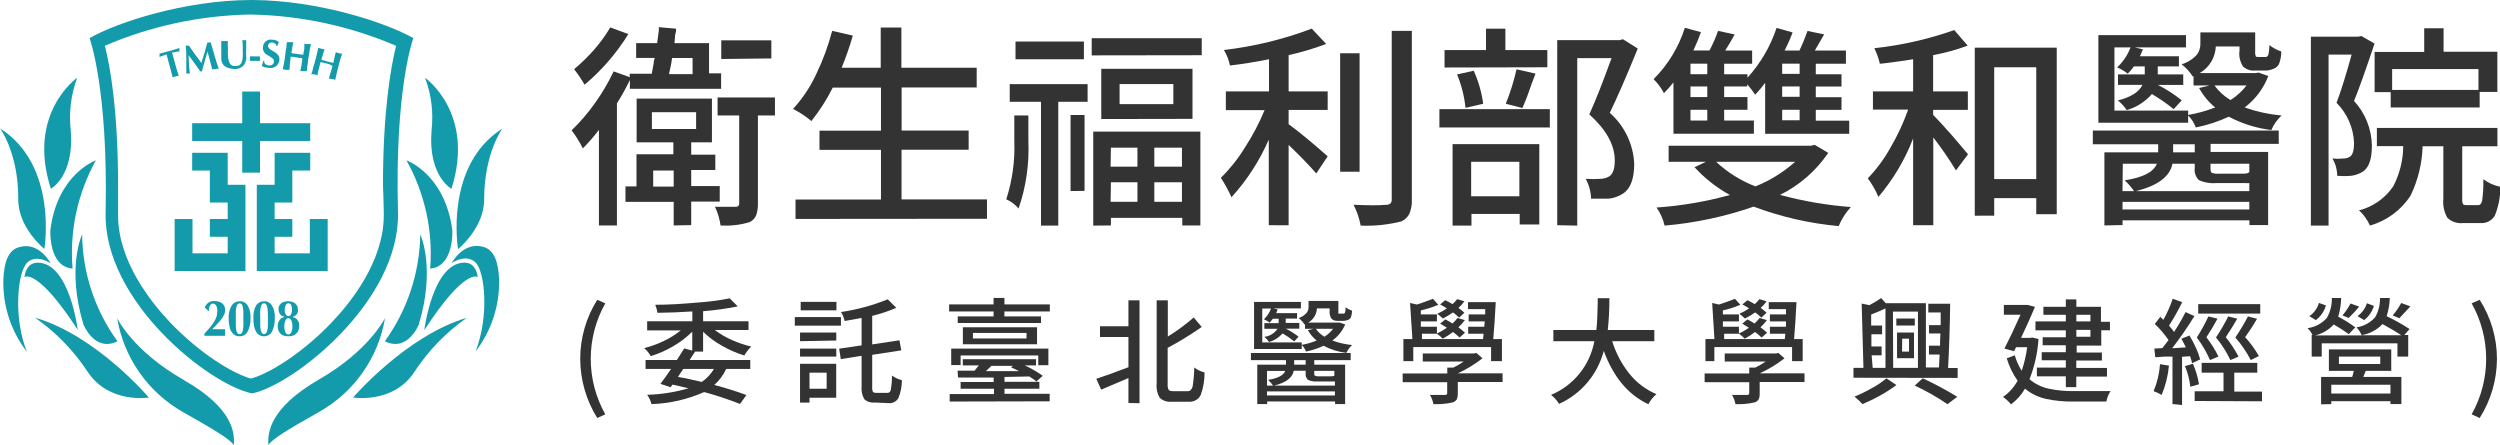
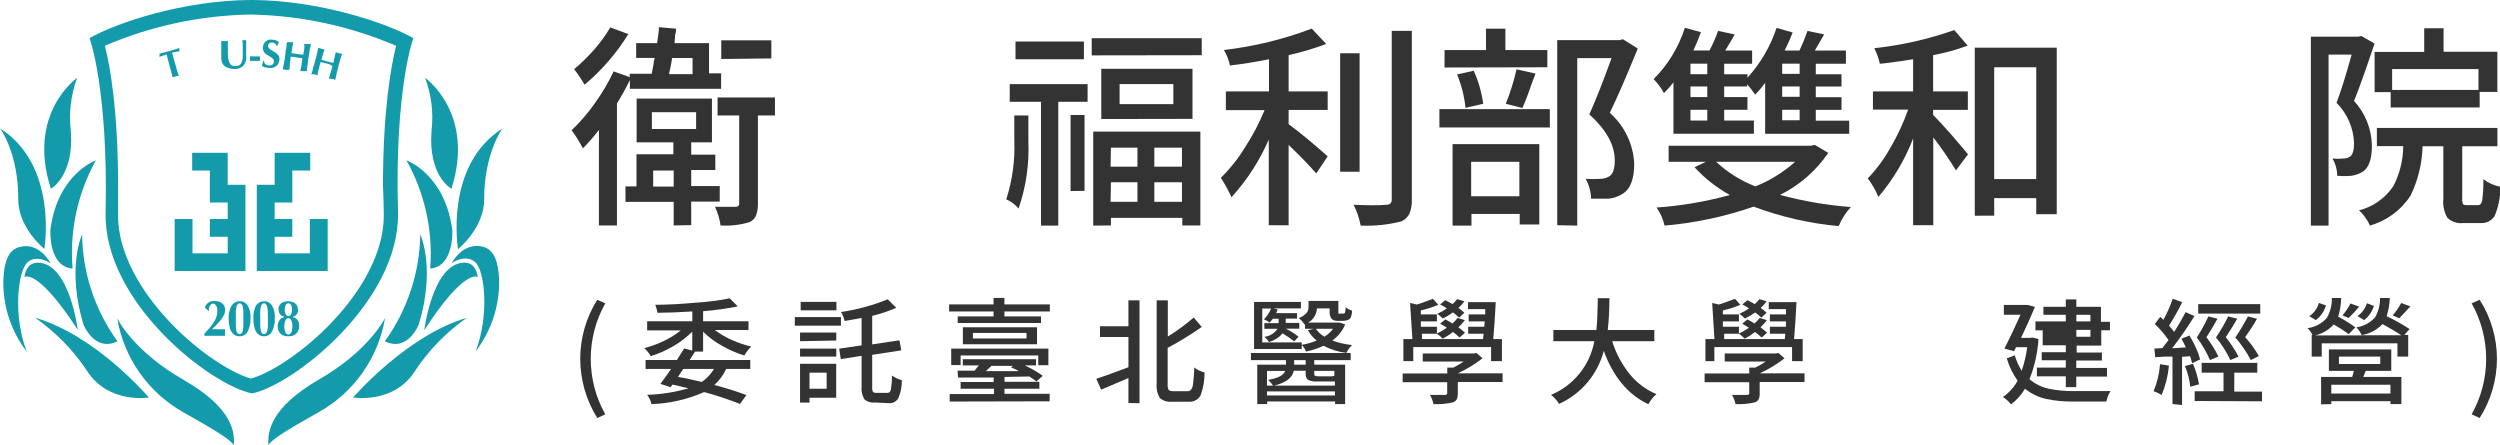
<svg xmlns="http://www.w3.org/2000/svg" width="449" height="80" viewBox="0 0 449 80" fill="none">
  <g clip-path="url(#clip0_18_244)">
    <path d="M12.717 23.5C12.341 20.279 12.732 17.014 13.858 13.973C13.858 13.973 4.749 20.31 9.137 33.908C9.137 33.908 13.352 31.613 12.717 23.5ZM33.027 68.249C23.89 63.066 21.046 57.163 21.046 57.163C21.642 60.681 23.017 64.022 25.07 66.942C27.123 69.861 29.802 72.285 32.912 74.037C39.075 77.501 41.472 79.031 41.991 79.97C42.179 77.747 41.89 73.33 33.027 68.263V68.249ZM7.968 44.705C7.968 44.705 10.494 29.736 0.014 23.053C0.014 23.053 3.32 27.484 3.277 35.741C3.233 40.952 7.968 44.705 7.968 44.705ZM9.051 41.385C9.051 41.385 8.675 47.881 13.035 48.242C12.477 41.489 13.934 34.723 17.221 28.798C17.221 28.798 10.278 31.237 9.036 41.385H9.051ZM14.983 58.274C14.983 58.274 16.976 63.326 21.104 61.291C17.042 55.708 14.822 48.997 14.752 42.092C14.752 42.092 11.909 48.04 14.983 58.274ZM6.322 57.076C10.017 59.658 13.191 62.915 15.676 66.675C19.516 72.594 26.734 71.395 26.734 71.395C26.734 71.395 17.365 60.309 6.366 57.076H6.322ZM4.879 47.159C6.611 45.557 9.108 47.303 9.108 47.303C9.108 47.303 7.001 43.247 3.334 44.416C1.386 45.008 0.722 47.303 0.606 50.19C0.469 54.878 1.959 59.468 4.821 63.182C2.324 56.831 3.176 48.761 4.908 47.159H4.879ZM13.973 59.299C13.973 59.299 12.53 47.318 6.842 47.173C5.052 47.173 4.547 48.617 4.388 49.757C4.417 49.757 6.669 47.996 14.002 59.299H13.973Z" fill="#139BAC" />
    <path d="M81.081 33.908C85.412 20.31 76.347 13.973 76.347 13.973C77.483 17.012 77.879 20.278 77.501 23.5C76.866 31.613 81.081 33.908 81.081 33.908ZM48.213 79.927C48.776 78.988 51.1 77.458 57.292 73.994C60.404 72.245 63.085 69.821 65.138 66.901C67.191 63.981 68.565 60.639 69.158 57.119C69.158 57.119 66.271 63.023 57.206 68.205C48.386 73.33 48.04 77.747 48.213 79.927ZM86.956 35.784C86.956 27.527 90.219 23.096 90.219 23.096C79.739 29.736 82.265 44.748 82.265 44.748C82.265 44.748 86.985 40.952 86.956 35.784ZM72.998 28.798C76.31 34.715 77.792 41.482 77.256 48.242C81.587 47.881 81.24 41.385 81.24 41.385C79.941 31.237 72.998 28.798 72.998 28.798ZM75.481 42.092C75.379 48.993 73.156 55.696 69.115 61.291C73.229 63.326 75.221 58.274 75.221 58.274C78.295 48.04 75.481 42.092 75.481 42.092ZM63.413 71.395C63.413 71.395 70.746 72.594 74.499 66.675C76.981 62.917 80.15 59.66 83.838 57.076C72.925 60.309 63.413 71.395 63.413 71.395ZM85.412 63.124C88.269 59.406 89.762 54.82 89.641 50.133C89.497 47.246 88.862 44.979 86.899 44.359C83.189 43.262 81.125 47.246 81.125 47.246C81.125 47.246 83.622 45.499 85.368 47.101C87.115 48.704 87.88 56.831 85.412 63.124ZM85.816 49.757C85.628 48.631 85.123 47.13 83.333 47.173C77.675 47.318 76.202 59.299 76.202 59.299C83.535 47.996 85.816 49.757 85.816 49.757Z" fill="#139BAC" />
    <path d="M74.239 6.842C69.273 4.042 57.235 0.072 45.369 0H44.95C33.027 0.072 20.988 4.042 16.081 6.842C16.081 6.842 19.444 15.835 18.968 38.166C18.563 54.146 37.632 69.129 45.282 70.659C52.717 69.129 71.829 54.146 71.482 38.166C70.861 15.835 74.239 6.842 74.239 6.842ZM68.927 38.224V38.657C68.927 46.899 63.052 54.276 59.501 57.985C54.276 63.442 48.357 67.108 45.066 67.989C41.804 67.108 35.856 63.442 30.631 57.985C27.095 54.276 21.205 46.899 21.205 38.657C21.205 38.513 21.205 38.383 21.205 38.224C21.205 36.506 21.205 34.832 21.205 33.258C21.205 19.762 19.762 11.837 18.838 8.213C27.056 4.687 35.879 2.785 44.821 2.613H45.225C54.142 2.804 62.939 4.711 71.136 8.228C70.241 11.851 68.783 19.776 68.783 33.273C68.869 34.832 68.884 36.506 68.927 38.224Z" fill="#139BAC" />
    <path d="M29.982 10.018C29.982 9.917 29.982 9.83 29.895 9.787L29.635 9.859L29.317 9.989C29.2 10.016 29.084 10.05 28.971 10.09L28.653 10.234C28.653 10.234 28.653 10.133 28.653 10.076C28.66 10.028 28.66 9.979 28.653 9.931C28.653 9.931 28.653 9.83 28.653 9.772V9.628C28.812 9.628 28.942 9.556 29.101 9.513L29.476 9.426L29.909 9.296L30.472 9.166L31.035 8.993L31.454 8.863L31.815 8.748C31.953 8.717 32.089 8.674 32.219 8.618C32.201 8.674 32.201 8.735 32.219 8.791C32.213 8.844 32.213 8.897 32.219 8.95C32.212 8.998 32.212 9.046 32.219 9.094C32.224 9.147 32.224 9.2 32.219 9.253H31.887L31.555 9.325L31.223 9.397H30.949C30.942 9.43 30.942 9.465 30.949 9.498V9.643L31.064 10.003L31.54 11.764C31.642 12.14 31.742 12.486 31.829 12.775L32.118 13.641C32.031 13.634 31.945 13.634 31.858 13.641L31.54 13.728L31.237 13.814L30.977 13.901C30.977 13.598 30.862 13.323 30.775 13.02C30.702 12.669 30.611 12.322 30.501 11.981L30.039 10.249C30.016 10.173 29.997 10.096 29.982 10.018Z" fill="#139BAC" />
-     <path d="M33.951 11.606C33.951 12.14 34.067 12.674 34.11 13.208C34.058 13.193 34.003 13.193 33.951 13.208H33.763H33.605H33.46C33.46 12.371 33.46 11.534 33.46 10.711C33.46 9.888 33.46 9.051 33.359 8.199H33.662C33.7 8.214 33.741 8.214 33.778 8.199C33.831 8.193 33.884 8.193 33.937 8.199L34.485 8.993C34.673 9.267 34.875 9.527 35.048 9.801L35.626 10.566L36.16 11.317C36.343 10.74 36.53 10.133 36.723 9.498C36.91 8.878 37.069 8.271 37.242 7.651C37.343 7.667 37.445 7.667 37.545 7.651L37.834 7.578C37.964 7.968 38.08 8.416 38.209 8.878C38.339 9.339 38.469 9.787 38.599 10.206L38.974 11.432C39.104 11.793 39.191 12.125 39.292 12.342H38.989L38.7 12.414H38.411C38.314 12.431 38.217 12.455 38.123 12.486C38.007 12.01 37.863 11.49 37.719 10.942C37.574 10.393 37.43 9.816 37.257 9.267C37.084 9.874 36.91 10.451 36.752 11.057C36.593 11.664 36.405 12.212 36.261 12.818H35.972C35.64 12.342 35.279 11.851 34.947 11.375C34.615 10.898 34.24 10.393 33.864 9.931C33.864 10.523 33.951 11.072 33.951 11.606Z" fill="#139BAC" />
    <path d="M41.169 12.255C40.912 12.199 40.667 12.096 40.447 11.952C40.234 11.814 40.064 11.619 39.956 11.389C39.813 11.123 39.739 10.825 39.739 10.523C39.739 10.35 39.739 10.177 39.739 10.018C39.739 9.859 39.739 9.729 39.739 9.599C39.739 9.469 39.739 9.354 39.739 9.238C39.753 9.114 39.753 8.988 39.739 8.863C39.739 8.473 39.739 8.156 39.739 7.896C39.739 7.636 39.739 7.492 39.739 7.376H40.635H40.938C40.894 7.808 40.894 8.243 40.938 8.675C40.916 9.084 40.916 9.494 40.938 9.902C40.943 10.259 40.996 10.614 41.096 10.956C41.15 11.174 41.254 11.377 41.4 11.548C41.516 11.687 41.672 11.788 41.847 11.837C42.058 11.859 42.271 11.859 42.482 11.837C42.722 11.842 42.955 11.755 43.132 11.591C43.303 11.432 43.424 11.227 43.478 10.999C43.557 10.717 43.596 10.426 43.594 10.133C43.614 9.821 43.614 9.508 43.594 9.195C43.594 8.849 43.594 8.517 43.594 8.199C43.594 7.882 43.594 7.535 43.493 7.218H44.041H44.214V7.636C44.214 7.824 44.214 8.011 44.214 8.271C44.214 8.531 44.214 8.748 44.214 9.022C44.194 9.32 44.194 9.619 44.214 9.917C44.263 10.235 44.249 10.559 44.172 10.871C44.095 11.183 43.958 11.477 43.767 11.736C43.568 11.946 43.329 12.113 43.063 12.227C42.798 12.341 42.511 12.4 42.222 12.4C41.866 12.399 41.512 12.351 41.169 12.255Z" fill="#139BAC" />
    <path d="M46.683 10.133V10.927H44.893V10.119L46.683 10.133Z" fill="#139BAC" />
    <path d="M48.891 7.636C48.715 7.616 48.536 7.657 48.386 7.752C48.316 7.801 48.26 7.866 48.219 7.941C48.179 8.016 48.157 8.099 48.155 8.185C48.14 8.264 48.145 8.346 48.167 8.424C48.19 8.501 48.23 8.573 48.285 8.632C48.398 8.761 48.53 8.873 48.675 8.964C48.836 9.077 49.005 9.178 49.18 9.267C49.361 9.363 49.531 9.479 49.685 9.614C49.826 9.744 49.952 9.889 50.06 10.047C50.165 10.272 50.21 10.521 50.19 10.768C50.167 10.992 50.098 11.208 49.988 11.404C49.886 11.595 49.743 11.763 49.57 11.894C49.387 12.028 49.182 12.126 48.963 12.183C48.701 12.228 48.432 12.228 48.169 12.183C47.94 12.171 47.712 12.132 47.491 12.068C47.328 12.015 47.176 11.932 47.044 11.822C47.044 11.649 47.13 11.505 47.173 11.36C47.227 11.214 47.271 11.065 47.303 10.913H47.448C47.441 11.019 47.441 11.125 47.448 11.23C47.496 11.327 47.559 11.415 47.635 11.49C47.721 11.556 47.813 11.614 47.91 11.664C48.025 11.726 48.154 11.756 48.285 11.75C48.603 11.75 48.805 11.75 48.949 11.577C49.024 11.516 49.085 11.439 49.128 11.351C49.17 11.264 49.193 11.169 49.194 11.072C49.208 10.907 49.161 10.743 49.065 10.61C48.964 10.482 48.836 10.378 48.689 10.307L48.184 9.975C48 9.895 47.83 9.788 47.679 9.657C47.535 9.521 47.418 9.359 47.332 9.181C47.23 8.97 47.19 8.735 47.217 8.502C47.226 8.276 47.285 8.054 47.39 7.853C47.484 7.671 47.617 7.513 47.78 7.391C47.934 7.279 48.104 7.191 48.285 7.131C48.5 7.095 48.719 7.095 48.935 7.131C49.359 7.13 49.77 7.284 50.089 7.564L49.945 7.867C49.909 8.001 49.861 8.132 49.801 8.257H49.685C49.638 8.081 49.535 7.926 49.392 7.814C49.249 7.702 49.073 7.639 48.891 7.636Z" fill="#139BAC" />
    <path d="M53.727 10.393C53.552 10.346 53.373 10.312 53.193 10.292L52.717 10.206H52.182V10.595C52.11 10.999 52.081 11.346 52.053 11.649C52.024 11.952 52.053 12.255 51.952 12.544H51.692H51.36C51.244 12.544 51.143 12.544 51.056 12.472H50.782C50.782 12.198 50.912 11.894 50.97 11.577C51.028 11.259 51.071 10.927 51.143 10.537L51.273 9.57C51.273 9.181 51.374 8.82 51.432 8.517C51.489 8.214 51.432 7.91 51.533 7.578C51.614 7.588 51.697 7.588 51.778 7.578H52.096H52.413H52.673C52.606 7.886 52.548 8.189 52.5 8.488C52.5 8.776 52.385 9.137 52.327 9.527L52.774 9.614L53.409 9.7L54.059 9.801H54.492C54.492 9.426 54.608 9.08 54.651 8.776C54.694 8.473 54.651 8.141 54.651 7.838L54.925 7.91H55.228H55.546C55.641 7.895 55.739 7.895 55.834 7.91C55.834 8.214 55.705 8.517 55.647 8.82C55.589 9.123 55.546 9.469 55.488 9.874L55.329 10.826C55.329 11.23 55.214 11.577 55.199 11.88C55.15 12.176 55.121 12.475 55.113 12.775C55.022 12.789 54.929 12.789 54.839 12.775H54.521H54.203C54.112 12.761 54.02 12.761 53.929 12.775C54.001 12.486 54.059 12.183 54.117 11.88C54.174 11.577 54.232 11.23 54.276 10.841V10.422L53.727 10.393Z" fill="#139BAC" />
    <path d="M59.169 11.548L58.635 11.389L58.13 11.274L57.581 11.144L57.466 11.548C57.379 11.938 57.278 12.284 57.206 12.573C57.134 12.862 57.047 13.179 57.047 13.526L56.787 13.439L56.47 13.352H56.152H55.907C55.983 13.064 56.074 12.78 56.181 12.501C56.181 12.183 56.354 11.851 56.455 11.461L56.715 10.509L56.96 9.484C57.047 9.181 57.09 8.892 57.148 8.589L57.394 8.661L57.711 8.748L58.043 8.834H58.288C58.187 9.152 58.115 9.426 58.014 9.729C57.913 10.032 57.841 10.364 57.725 10.74C57.871 10.792 58.021 10.831 58.173 10.855C58.38 10.931 58.593 10.994 58.808 11.043L59.414 11.187C59.56 11.238 59.71 11.276 59.862 11.303C59.949 10.927 60.035 10.581 60.093 10.249C60.151 9.917 60.237 9.671 60.309 9.368L60.54 9.455L60.872 9.556L61.175 9.628C61.267 9.635 61.358 9.635 61.45 9.628C61.334 9.917 61.262 10.206 61.161 10.537C61.06 10.87 60.973 11.144 60.872 11.548L60.641 12.486C60.542 12.828 60.46 13.175 60.396 13.526C60.309 13.829 60.237 14.117 60.179 14.421L59.934 14.204H59.602L59.313 14.132H59.053C59.14 13.843 59.241 13.554 59.313 13.266C59.386 12.977 59.501 12.616 59.602 12.241L59.718 11.837L59.169 11.548Z" fill="#139BAC" />
    <path d="M37.776 58.736C38.045 58.402 38.291 58.05 38.513 57.682C38.687 57.393 38.822 57.082 38.917 56.758C38.99 56.461 39.028 56.156 39.032 55.849C39.034 55.635 39.01 55.422 38.96 55.214C38.925 55.065 38.856 54.926 38.758 54.81C38.691 54.722 38.608 54.649 38.513 54.593C38.441 54.555 38.362 54.531 38.282 54.521C38.21 54.517 38.139 54.528 38.072 54.552C38.005 54.577 37.943 54.616 37.892 54.665C37.785 54.761 37.701 54.879 37.646 55.012C37.577 55.147 37.533 55.294 37.517 55.445C37.517 55.589 37.517 55.733 37.517 55.863H37.43L37.112 55.531L36.795 55.243C36.892 54.912 37.088 54.62 37.358 54.405C37.685 54.159 38.089 54.036 38.498 54.059C38.822 54.058 39.144 54.112 39.451 54.218C39.677 54.297 39.881 54.43 40.043 54.608C40.188 54.745 40.293 54.919 40.346 55.113C40.403 55.29 40.432 55.475 40.432 55.661C40.431 55.871 40.402 56.08 40.346 56.282C40.244 56.538 40.118 56.785 39.97 57.018C39.765 57.347 39.523 57.652 39.249 57.928C38.89 58.356 38.499 58.757 38.08 59.126H39.234C39.624 59.147 40.014 59.147 40.404 59.126C40.404 59.241 40.404 59.342 40.404 59.429V60.021C40.404 60.136 40.404 60.237 40.404 60.309C40.1 60.309 39.797 60.309 39.494 60.309H37.589C37.285 60.309 36.997 60.309 36.708 60.309V59.934C37.112 59.486 37.488 59.082 37.776 58.736Z" fill="#139BAC" />
    <path d="M41.587 54.911C41.741 54.666 41.954 54.464 42.206 54.323C42.458 54.182 42.742 54.106 43.031 54.102C43.318 54.086 43.605 54.148 43.859 54.283C44.114 54.418 44.327 54.62 44.474 54.867C44.868 55.539 45.049 56.314 44.994 57.09C45.036 57.933 44.862 58.773 44.489 59.53C44.355 59.796 44.148 60.019 43.892 60.172C43.637 60.325 43.343 60.403 43.045 60.396C42.739 60.403 42.437 60.333 42.165 60.194C41.909 60.029 41.697 59.807 41.544 59.544C41.362 59.239 41.244 58.9 41.197 58.548C41.106 58.112 41.062 57.666 41.068 57.22C41.017 56.417 41.197 55.615 41.587 54.911ZM43.709 55.863C43.685 55.577 43.642 55.292 43.579 55.012C43.548 54.859 43.472 54.718 43.363 54.608C43.271 54.526 43.153 54.48 43.031 54.478C42.911 54.485 42.798 54.537 42.713 54.622C42.601 54.733 42.522 54.873 42.482 55.026C42.416 55.291 42.372 55.562 42.352 55.834C42.352 56.195 42.352 56.614 42.352 57.119C42.352 57.624 42.352 58.072 42.352 58.433C42.36 58.737 42.389 59.041 42.439 59.342C42.475 59.526 42.554 59.7 42.67 59.847C42.711 59.903 42.766 59.946 42.83 59.974C42.893 60.002 42.962 60.013 43.031 60.006C43.147 60.008 43.26 59.967 43.348 59.891C43.46 59.779 43.54 59.64 43.579 59.486C43.641 59.206 43.684 58.921 43.709 58.635C43.709 58.274 43.709 57.812 43.709 57.191C43.709 56.571 43.724 56.224 43.709 55.863Z" fill="#139BAC" />
    <path d="M45.961 54.911C46.114 54.665 46.327 54.463 46.579 54.321C46.831 54.18 47.115 54.105 47.404 54.102C47.691 54.092 47.975 54.157 48.229 54.291C48.482 54.425 48.696 54.624 48.848 54.867C49.236 55.541 49.412 56.315 49.353 57.09C49.399 57.932 49.23 58.772 48.862 59.53C48.727 59.795 48.52 60.017 48.265 60.17C48.01 60.323 47.717 60.401 47.419 60.396C47.123 60.404 46.83 60.329 46.574 60.178C46.319 60.028 46.111 59.808 45.975 59.544C45.8 59.236 45.682 58.899 45.629 58.548C45.542 58.111 45.504 57.666 45.514 57.22C45.447 56.424 45.602 55.624 45.961 54.911ZM48.083 55.863C48.073 55.575 48.03 55.289 47.953 55.012C47.913 54.865 47.845 54.727 47.751 54.608C47.662 54.521 47.543 54.473 47.419 54.473C47.295 54.473 47.176 54.521 47.087 54.608C46.985 54.724 46.911 54.862 46.87 55.012C46.797 55.275 46.753 55.547 46.74 55.82C46.715 56.248 46.715 56.677 46.74 57.105C46.74 57.624 46.74 58.057 46.74 58.418C46.745 58.724 46.779 59.029 46.842 59.328C46.873 59.511 46.947 59.684 47.058 59.833C47.105 59.889 47.165 59.933 47.233 59.961C47.301 59.989 47.375 59.999 47.448 59.992C47.555 59.99 47.658 59.949 47.736 59.876C47.859 59.773 47.941 59.63 47.968 59.472C48.042 59.193 48.09 58.908 48.112 58.62C48.112 58.26 48.112 57.798 48.112 57.177C48.112 56.556 48.112 56.224 48.083 55.863Z" fill="#139BAC" />
    <path d="M50.623 56.744C50.515 56.655 50.414 56.559 50.32 56.455C50.228 56.34 50.159 56.208 50.118 56.066C49.987 55.712 49.987 55.322 50.118 54.968C50.212 54.787 50.334 54.621 50.479 54.478C50.648 54.369 50.827 54.277 51.013 54.203C51.254 54.139 51.501 54.105 51.749 54.102C52.004 54.099 52.258 54.138 52.5 54.218C52.707 54.284 52.899 54.392 53.063 54.535C53.197 54.663 53.304 54.815 53.381 54.983C53.463 55.154 53.503 55.342 53.496 55.531C53.528 55.703 53.528 55.879 53.496 56.051C53.453 56.2 53.379 56.337 53.279 56.455C53.209 56.567 53.109 56.657 52.991 56.715C52.878 56.796 52.75 56.855 52.615 56.888V56.961C52.754 56.98 52.887 57.029 53.005 57.105C53.152 57.176 53.28 57.28 53.381 57.408C53.487 57.548 53.579 57.697 53.655 57.855C53.707 58.058 53.736 58.267 53.741 58.476C53.75 58.772 53.701 59.066 53.597 59.342C53.507 59.57 53.363 59.773 53.178 59.934C53.009 60.103 52.801 60.227 52.572 60.295C52.313 60.365 52.046 60.399 51.778 60.396C51.524 60.402 51.271 60.368 51.028 60.295C50.798 60.243 50.589 60.128 50.421 59.963C50.249 59.806 50.111 59.614 50.017 59.4C49.921 59.151 49.872 58.887 49.873 58.62C49.877 58.397 49.906 58.174 49.959 57.956C50.031 57.785 50.118 57.621 50.219 57.466C50.325 57.336 50.446 57.22 50.58 57.119C50.715 57.043 50.861 56.99 51.013 56.961V56.831C50.88 56.821 50.748 56.792 50.623 56.744ZM52.298 57.509C52.252 57.408 52.179 57.321 52.087 57.257C51.996 57.194 51.889 57.156 51.778 57.148C51.672 57.152 51.568 57.187 51.481 57.248C51.394 57.31 51.327 57.395 51.288 57.495C51.138 57.846 51.06 58.223 51.058 58.605C51.055 58.986 51.128 59.364 51.273 59.718C51.313 59.823 51.385 59.913 51.477 59.978C51.57 60.042 51.68 60.077 51.793 60.078C51.895 60.066 51.993 60.029 52.078 59.972C52.163 59.914 52.234 59.837 52.283 59.746C52.453 59.392 52.528 58.998 52.5 58.606C52.541 58.228 52.471 57.847 52.298 57.509ZM52.298 54.795C52.258 54.701 52.192 54.621 52.107 54.565C52.023 54.508 51.923 54.478 51.822 54.478C51.711 54.47 51.601 54.498 51.507 54.558C51.414 54.618 51.342 54.706 51.302 54.81C51.178 55.091 51.123 55.398 51.143 55.705C51.124 55.984 51.195 56.262 51.345 56.498C51.394 56.576 51.459 56.64 51.537 56.688C51.614 56.736 51.702 56.765 51.793 56.773C51.89 56.771 51.986 56.741 52.067 56.688C52.149 56.634 52.214 56.559 52.255 56.47C52.394 56.203 52.459 55.904 52.442 55.604C52.453 55.327 52.403 55.051 52.298 54.795Z" fill="#139BAC" />
    <path d="M58.851 39.335V48.675H46.12V33.186H49.324V27.441H55.719V30.631H52.5V36.376H49.324V39.335H52.5V42.525H49.324V45.499H55.647V39.335H58.851Z" fill="#139BAC" />
    <path d="M44.084 33.186V48.675H31.367V39.335H34.572V45.499H40.894V42.525H37.69V39.335H40.894V36.376H37.69V30.631H34.514V27.441H40.894V33.186H44.084Z" fill="#139BAC" />
-     <path d="M55.719 22.129V25.319H46.697V31.006H43.507V25.319H34.514V22.129H43.507V16.441H46.697V22.129H55.719Z" fill="#139BAC" />
    <path d="M107.569 40.49V23.327C106.682 24.496 105.717 25.605 104.682 26.647C104.102 25.509 103.426 24.422 102.662 23.399C104.193 21.933 105.58 20.323 106.804 18.592C108.113 16.775 109.254 14.843 110.211 12.818L113.098 13.858V13.237H117.053L117.4 11.375C117.4 10.971 117.53 10.639 117.587 10.408H114.253V7.752H118.02C118.097 7.232 118.198 6.481 118.324 5.5C118.324 5.211 118.324 5.009 118.324 4.879L121.427 5.153C121.427 5.384 121.427 5.731 121.268 6.193L121.138 7.752H127.345V13.165H129.511V15.951H113.127V14.377C112.42 15.821 111.683 17.163 110.803 18.563V40.49H107.569ZM104.971 15.186C104.419 14.222 103.797 13.301 103.109 12.428C104.4 11.349 105.607 10.171 106.718 8.906C107.803 7.672 108.769 6.338 109.605 4.922L112.853 6.12C110.74 9.537 108.1 12.596 105.029 15.186H104.971ZM120.994 40.49V36.261H112.333V33.475H114.311V27.701H120.936V25.564H114.339V17.712H127.865V25.564H124.141V27.773H128.471V30.53H124.141V33.417H129.265V36.203H124.141V40.432L120.994 40.49ZM117.082 23.168H125.021V20.151H117.082V23.168ZM117.313 33.518H120.994V30.631H117.313V33.518ZM120.2 13.309H124.386V10.422H120.705C120.561 11.548 120.33 12.486 120.171 13.208L120.2 13.309ZM129.424 40.591C129.267 39.396 128.926 38.232 128.414 37.141C129.554 37.141 130.795 37.141 132.138 37.141C132.222 37.15 132.306 37.141 132.386 37.113C132.465 37.085 132.537 37.039 132.597 36.98C132.657 36.92 132.702 36.848 132.73 36.768C132.758 36.689 132.768 36.604 132.759 36.52V20.743H128.876V17.51H139.182V20.743H136.122V36.492C136.15 37.216 136.047 37.94 135.819 38.628C135.609 39.166 135.208 39.608 134.693 39.869C132.98 40.402 131.184 40.612 129.395 40.49L129.424 40.591ZM129.54 10.595V7.246H138.533V10.494L129.54 10.595Z" fill="#333333" />
-     <path d="M142.877 39.321V35.842H158.222V26.921H147.179V23.471H158.222V15.734H149.561C148.499 17.867 147.212 19.88 145.721 21.739C144.708 20.893 143.604 20.162 142.43 19.559C144.118 17.718 145.515 15.63 146.573 13.367C147.785 10.858 148.752 8.238 149.46 5.543L153.17 6.395C152.601 8.353 151.931 10.28 151.163 12.169H158.178V4.951H161.888V12.169H175.414V15.705H161.932V23.442H173.97V26.892H161.917V35.813H177.262V39.292L142.877 39.321Z" fill="#333333" />
    <path d="M182.934 37.459C182.337 36.742 181.581 36.173 180.726 35.799C181.826 32.384 182.315 28.802 182.169 25.218V20.743H184.696V25.319C184.877 29.44 184.28 33.559 182.934 37.459ZM186.962 40.519V18.289H181.347V15.113H195.334V18.289H190.065V40.519H186.962ZM182.386 10.639V7.463H194.67V10.639H182.386ZM192.274 34.312V20.657H194.786V34.283L192.274 34.312ZM196.07 9.946V6.857H215.832V9.917L196.07 9.946ZM196.345 40.519V23.63H215.586V40.49H212.339V39.133H199.52V40.49L196.345 40.519ZM197.788 21.378V12.356H214.172V21.349L197.788 21.378ZM199.463 29.938H204.284V26.517H199.52L199.463 29.938ZM199.463 36.246H204.284V32.739H199.52L199.463 36.246ZM201.079 18.708H210.736V15.099H201.079V18.708ZM207.315 29.938H212.281V26.517H207.315V29.938ZM207.315 36.246H212.281V32.739H207.315V36.246Z" fill="#333333" />
    <path d="M227.871 40.447V25.074C226.219 28.867 223.957 32.363 221.173 35.423C220.624 34.214 219.987 33.046 219.267 31.93C220.932 30.299 222.387 28.466 223.598 26.474C224.977 24.355 226.156 22.113 227.12 19.776H220.162V16.413H227.914V10.639C225.489 11.129 223.15 11.505 220.899 11.764C220.696 10.782 220.33 9.84 219.816 8.979C225.213 8.354 230.513 7.064 235.593 5.139L238.177 7.896C235.98 8.722 233.727 9.392 231.436 9.902V16.413H238.451V19.747H231.436V22.302C233.274 23.64 235.613 25.564 238.451 28.076L236.402 31.151C235.093 29.649 233.438 27.941 231.436 26.026V40.461L227.871 40.447ZM240.689 30.848V9.57H244.182V30.848H240.689ZM244.37 40.49C244.128 39.199 243.7 37.949 243.099 36.78C245.712 36.881 247.661 36.91 248.946 36.78C249.624 36.78 249.956 36.477 249.956 35.856V5.543H253.565V35.856C253.605 36.731 253.452 37.603 253.117 38.411C252.801 39.012 252.293 39.49 251.674 39.768C249.288 40.368 246.828 40.621 244.37 40.519V40.49Z" fill="#333333" />
    <path d="M258.516 22.894V19.603H278.35V22.894H258.516ZM259.44 12.125V8.993H266.888V5.153H270.367V8.993H277.902V12.082L259.44 12.125ZM260.883 40.519V25.882H276.459V40.317H272.937V38.426H264.276V40.519H260.883ZM263.207 19.372C262.995 17.307 262.485 15.285 261.692 13.367L264.68 12.703C265.53 14.588 266.104 16.586 266.383 18.636L263.207 19.372ZM264.218 35.25H272.879V29.058H264.218V35.25ZM273.326 19.372L270.439 18.636C271.247 16.626 271.893 14.555 272.374 12.443L275.78 13.222L275.087 15.041C274.351 17.221 273.759 18.679 273.399 19.444L273.326 19.372ZM279.678 40.447V7.203H290.894L291.471 7.044L294.142 8.719C292.034 13.915 290.345 17.741 289.118 20.267C290.425 21.418 291.486 22.82 292.24 24.39C292.994 25.959 293.425 27.665 293.506 29.404C293.506 32.089 292.842 33.879 291.529 34.745C290.747 35.255 289.858 35.576 288.931 35.683C288.469 35.683 287.617 35.683 286.404 35.683H285.755C285.725 34.434 285.393 33.211 284.788 32.118C285.667 32.178 286.55 32.178 287.429 32.118C287.965 32.113 288.491 31.974 288.959 31.714C289.667 31.309 290.013 30.342 290.013 28.827C290.013 26.046 288.488 23.284 285.437 20.541C286.52 18.188 287.862 14.767 289.436 10.437H283.272V40.519L279.678 40.447Z" fill="#333333" />
    <path d="M300.551 24.02V14.796C300.024 15.476 299.455 16.122 298.847 16.73C298.36 15.802 297.731 14.955 296.985 14.219C299.566 11.636 301.491 8.473 302.6 4.995L305.487 5.774C305.155 6.727 304.708 7.824 304.131 9.065H307.018C307.628 7.935 308.144 6.757 308.562 5.543L311.55 6.193C310.886 7.391 310.309 8.343 309.847 9.08H314.683V11.447H309.659V13.338H313.845V13.959C316.193 11.373 317.973 8.324 319.071 5.009L321.958 5.832C321.698 6.553 321.236 7.636 320.514 9.08H323.185C323.729 7.932 324.21 6.757 324.628 5.557L327.616 6.178L327.458 6.452C326.779 7.665 326.274 8.531 325.942 9.08H331.528V11.447H326.115V13.338H330.734V15.546H326.115V17.452H330.734V19.733H326.115V21.667H332.12V24.034H317.021V14.883C316.469 15.626 315.871 16.335 315.231 17.004C314.798 16.348 314.315 15.725 313.788 15.142V15.532H309.659V17.438H313.845V19.718H309.659V21.652H315V24.02H300.551ZM330.229 40.606C325.005 40.131 319.868 38.956 314.957 37.112C309.787 38.906 304.415 40.05 298.963 40.519C298.689 39.356 298.199 38.254 297.519 37.271C301.972 36.966 306.383 36.212 310.684 35.019C308.307 33.715 306.161 32.027 304.333 30.025L306.397 29.058H299.685V26.171H325.249L325.913 26.012L328.352 27.455C326.168 30.679 323.183 33.281 319.691 35.005C323.853 36.128 328.111 36.857 332.409 37.184C331.491 38.191 330.754 39.348 330.229 40.606ZM303.611 13.323H306.628V11.432H303.611V13.323ZM303.611 17.438H306.628V15.532H303.611V17.438ZM303.611 21.652H306.628V19.718H303.611V21.652ZM315.274 33.475C317.891 32.429 320.304 30.934 322.405 29.058H308.216C310.264 30.969 312.66 32.468 315.274 33.475ZM320.081 13.266H323.214V11.432H320.081V13.266ZM320.081 17.38H323.214V15.532H320.081V17.38ZM320.081 21.595H323.214V19.718H320.081V21.595Z" fill="#333333" />
    <path d="M343.596 40.447V24.872C342.121 28.695 340.013 32.242 337.36 35.366C336.862 34.181 336.222 33.062 335.454 32.031C337.046 30.379 338.415 28.525 339.525 26.517C340.802 24.349 341.865 22.062 342.701 19.689H336.378V16.413H343.596V10.639C342.422 10.841 340.69 11.086 338.399 11.375L337.62 11.447C337.402 10.481 337.068 9.546 336.624 8.661C341.521 8.129 346.34 7.035 350.987 5.399L353.397 8.199C351.379 8.939 349.303 9.509 347.19 9.902V16.413H353.426V19.733H347.19V20.628C347.912 21.349 349.038 22.576 350.568 24.308C352.011 25.968 352.935 27.095 353.455 27.715L351.29 30.602C350.045 28.554 348.686 26.578 347.219 24.684V40.447H343.596ZM354.667 38.743V8.56H369.391V38.469H365.71V35.582H358.161V38.729L354.667 38.743ZM358.161 32.161H365.71V12.082H358.161V32.161Z" fill="#333333" />
-     <path d="M377.951 40.49V27.354H387.608V25.911H375.872V23.442H409.261V25.839H397.02V27.282H407.355V40.418H403.992V39.566H381.213V40.418L377.951 40.49ZM376.868 22.042V6.308H392.603V8.517H383.422L384.865 8.863C384.793 9.065 384.663 9.383 384.476 9.787C384.412 9.885 384.363 9.992 384.331 10.104H391.332V11.923H387.536V13.367H392.112V15.258H387.579C389.088 16.031 390.515 16.954 391.838 18.015L390.394 19.603C389.157 18.605 387.85 17.698 386.482 16.889C385.283 18.271 383.709 19.274 381.95 19.776C381.522 19.113 380.985 18.527 380.362 18.044C382.715 17.452 384.187 16.514 384.779 15.243H380.391V13.367H385.197V11.923H383.249C382.923 12.397 382.551 12.838 382.137 13.237C381.566 12.762 380.923 12.382 380.232 12.111C381.299 11.113 382.124 9.883 382.642 8.517H379.755V19.863H392.992V22.042H376.868ZM381.199 34.326H383.278C382.79 33.623 382.229 32.975 381.603 32.392C384.837 31.872 386.742 30.949 387.377 29.404H381.257L381.199 34.326ZM381.199 37.617H403.977V36.261H381.213L381.199 37.617ZM383.595 34.326H403.977V32.883C403.742 32.903 403.505 32.903 403.27 32.883H398.088C397.012 32.98 395.929 32.801 394.941 32.363C394.648 32.085 394.426 31.74 394.293 31.359C394.16 30.977 394.12 30.569 394.176 30.169V29.404H390.178C389.725 31.704 387.536 33.345 383.61 34.326H383.595ZM390.293 27.354H394.176V25.911H390.293V27.354ZM407.918 23.356C405.253 23.027 402.67 22.215 400.297 20.96C398.401 21.834 396.41 22.483 394.364 22.894C394.054 22.05 393.561 21.286 392.92 20.656C394.603 20.375 396.253 19.92 397.843 19.3C396.663 18.333 395.682 17.147 394.956 15.806L396.847 15.344H393.96V13.713H393.801C393.267 12.886 392.599 12.154 391.823 11.548C392.884 11.227 393.837 10.623 394.58 9.801C394.994 9.232 395.208 8.542 395.187 7.838V5.817H405.031V9.195C404.996 9.508 405.035 9.825 405.147 10.119C405.147 10.206 405.349 10.234 405.609 10.234H406.504C406.686 10.25 406.87 10.25 407.052 10.234C407.229 10.127 407.358 9.957 407.413 9.758C407.527 9.212 407.585 8.656 407.586 8.098C408.228 8.601 408.95 8.991 409.723 9.253C409.72 10.038 409.574 10.816 409.289 11.548C409.052 11.961 408.664 12.266 408.207 12.4C407.718 12.602 407.191 12.695 406.662 12.674H404.93C404.558 12.7 404.185 12.651 403.833 12.529C403.481 12.408 403.157 12.216 402.88 11.967C402.302 11.123 402.064 10.091 402.216 9.08V8.343H397.958C397.92 9.319 397.635 10.269 397.13 11.104C396.625 11.94 395.917 12.634 395.071 13.121H405.103L405.652 13.035L407.384 13.655C406.529 15.899 405.058 17.855 403.14 19.3C405.279 20.057 407.505 20.542 409.766 20.743C408.979 21.476 408.354 22.366 407.933 23.356H407.918ZM398.434 31.194H402.851C403.443 31.194 403.79 31.107 403.891 30.949H403.977V29.404H397.005V30.299C397.005 30.689 397.077 30.934 397.251 31.035C397.634 31.175 398.043 31.229 398.449 31.194H398.434ZM400.6 17.971C401.707 17.27 402.684 16.381 403.487 15.344H397.713C398.483 16.41 399.466 17.305 400.6 17.971Z" fill="#333333" />
    <path d="M415.034 40.519V6.582H423.551L424.1 6.467L426.467 7.824C424.879 12.578 423.652 16.013 422.786 18.13C424.81 20.329 425.951 23.197 425.991 26.185C425.991 28.538 425.471 30.082 424.403 30.804C423.768 31.206 423.054 31.467 422.31 31.569C421.46 31.645 420.605 31.645 419.755 31.569C419.758 30.477 419.463 29.404 418.903 28.466C419.56 28.536 420.223 28.536 420.881 28.466C421.306 28.478 421.725 28.357 422.079 28.119C422.555 27.787 422.786 26.965 422.786 25.68C422.686 22.963 421.562 20.385 419.639 18.462C420.419 16.427 421.328 13.526 422.353 9.801H418.21V40.519H415.034ZM425.644 40.519C425.428 40.004 425.147 39.519 424.807 39.075C424.493 38.593 424.109 38.16 423.667 37.791C426.181 37.149 428.374 35.608 429.83 33.46C430.99 31.23 431.603 28.756 431.62 26.243H426.886V22.98H448.538V26.272H442.216V35.683C442.178 36.013 442.228 36.346 442.36 36.65C442.447 36.78 442.663 36.838 443.038 36.838H445.088C445.449 36.838 445.68 36.564 445.795 36.015C445.966 34.748 446.038 33.469 446.012 32.19C446.915 32.87 447.962 33.335 449.072 33.547C449.078 35.328 448.735 37.094 448.062 38.743C447.798 39.183 447.416 39.539 446.959 39.772C446.502 40.004 445.988 40.103 445.478 40.057H442.447C441.927 40.124 441.399 40.075 440.9 39.916C440.402 39.756 439.944 39.489 439.56 39.133C438.96 38.099 438.702 36.902 438.823 35.712V26.272H435.099C435.015 29.346 434.277 32.368 432.934 35.135C431.228 37.764 428.62 39.679 425.601 40.519H425.644ZM429.368 19.3V16.543H426.481V9.325H435.388V5.081H438.867V9.296H448.524V16.514H445.348V19.3H429.368ZM429.628 16.153H445.131V12.4H429.628V16.153Z" fill="#333333" />
    <path d="M107.266 75.076C105.276 71.884 104.216 68.2 104.206 64.438C104.211 60.689 105.272 57.017 107.266 53.843L108.71 54.478C106.997 57.52 106.098 60.953 106.098 64.445C106.098 67.937 106.997 71.369 108.71 74.412L107.266 75.076Z" fill="#333333" />
    <path d="M117.01 72.579C116.859 71.976 116.595 71.408 116.23 70.905C118.748 70.833 121.246 70.44 123.664 69.735L120.777 69.071L120.431 69.548L118.612 68.942C119.218 68.147 119.854 67.253 120.532 66.257H115.942V64.654H121.571C122.149 63.759 122.582 63.066 122.885 62.576L124.328 62.965V59.573C123.306 60.588 122.156 61.467 120.907 62.186C119.638 62.931 118.287 63.527 116.88 63.961C116.568 63.418 116.168 62.93 115.696 62.518C116.917 62.215 118.102 61.784 119.233 61.233C120.314 60.723 121.331 60.089 122.264 59.342H116.23V57.697H124.343V55.935C122.25 56.08 120.157 56.152 118.078 56.181C118.007 55.686 117.876 55.201 117.688 54.737C120.215 54.737 122.654 54.564 124.992 54.362C127.028 54.235 129.053 53.975 131.055 53.583L132.499 55.026C130.444 55.441 128.367 55.73 126.277 55.892V57.697H134.433V59.27H128.385C129.329 59.988 130.356 60.589 131.445 61.06C132.563 61.568 133.728 61.964 134.924 62.244C134.434 62.714 134.016 63.254 133.682 63.846C132.294 63.42 130.957 62.839 129.698 62.114C128.446 61.428 127.295 60.573 126.277 59.573V63.153H124.834C124.699 63.384 124.482 63.716 124.184 64.149L123.867 64.654H134.751V66.257H130.42C129.922 67.36 129.194 68.345 128.284 69.144C130.238 69.645 132.165 70.248 134.058 70.948L132.903 72.55C130.798 71.719 128.649 71.005 126.465 70.414C123.481 71.734 120.271 72.469 117.01 72.579ZM126.032 68.595C126.929 67.99 127.679 67.191 128.226 66.257H122.712L121.759 67.7C122.986 67.888 124.415 68.205 126.032 68.595Z" fill="#333333" />
    <path d="M142.747 58.49V56.946H151.033V58.49H142.747ZM143.686 72.305V65.333H150.182V71.439H145.389V72.305H143.686ZM143.686 61.276V59.718H150.196V61.161L143.686 61.276ZM143.686 64.048V62.605H150.196V64.048H143.686ZM143.801 55.733V54.218H150.225V55.733H143.801ZM145.389 69.822H148.464V66.935H145.389V69.822ZM157.11 72.29C156.773 72.332 156.431 72.301 156.108 72.199C155.784 72.097 155.486 71.926 155.234 71.698C154.831 71 154.659 70.191 154.743 69.389V63.904L151.004 64.496L150.716 62.619L154.743 62.027V57.105L151.697 57.653C151.57 57.083 151.35 56.537 151.048 56.037C153.925 55.617 156.741 54.851 159.434 53.756L160.979 55.286C159.578 55.886 158.129 56.369 156.648 56.73V61.854L161.542 61.118L161.874 62.922L156.648 63.73V69.504C156.617 69.799 156.662 70.097 156.778 70.371C156.865 70.5 157.081 70.558 157.399 70.558H159.42C159.723 70.558 159.911 70.356 160.012 69.938C160.142 69.116 160.209 68.286 160.214 67.455C160.741 67.843 161.339 68.123 161.975 68.278C161.985 69.381 161.774 70.476 161.354 71.496C161.179 71.801 160.919 72.048 160.607 72.21C160.295 72.371 159.943 72.439 159.593 72.406L157.11 72.29Z" fill="#333333" />
    <path d="M172.007 58.014V56.831H178.445V55.935H170.463V54.665H178.445V53.511H180.394V54.665H188.55V55.935H180.394V56.831H186.962V58.014H172.007ZM170.564 72.117V70.775H178.517V69.822H172.527V68.609H178.46V67.801H174.201H172.065L171.978 66.574H175.039C175.125 66.473 175.241 66.3 175.414 66.098L175.804 65.621H172.917V64.51H186.067V65.621H184.032C185.174 66.138 186.261 66.767 187.279 67.498L186.139 68.508C185.732 68.188 185.308 67.889 184.869 67.613L180.538 67.7H180.408V68.566H186.673V69.822H180.408V70.731H188.521V72.074L170.564 72.117ZM170.838 65.564V62.605H188.29V65.593H186.471V63.846H172.527V65.564H170.838ZM172.931 61.825V58.779H186.254V61.825H172.931ZM174.735 60.786H184.364V59.79H174.735V60.786ZM177.132 66.661H183.021C182.554 66.406 182.072 66.18 181.578 65.982L181.924 65.708H178.07C177.666 66.083 177.329 66.401 177.059 66.661H177.132Z" fill="#333333" />
    <path d="M202.667 72.377V67.888L202.277 68.061L197.774 69.981L196.893 68.032C198.337 67.57 200.228 66.877 202.667 65.953V60.526H197.557V58.592H202.667V53.944H204.659V72.42L202.667 72.377ZM210.448 72.146C210.061 72.191 209.67 72.154 209.3 72.037C208.929 71.92 208.587 71.726 208.297 71.468C207.839 70.699 207.642 69.803 207.734 68.913V53.944H209.74V60.439C211.384 59.433 212.939 58.289 214.388 57.018L215.832 58.721C213.869 60.094 211.825 61.348 209.711 62.475V68.942C209.673 69.307 209.733 69.675 209.885 70.01C210 70.168 210.274 70.255 210.693 70.255H213.32C213.753 70.255 214.042 69.966 214.201 69.389C214.377 68.266 214.474 67.133 214.489 65.997C215.035 66.423 215.664 66.728 216.337 66.892C216.351 68.279 216.116 69.658 215.644 70.962C215.444 71.352 215.133 71.672 214.75 71.883C214.367 72.094 213.929 72.186 213.493 72.146H210.448Z" fill="#333333" />
    <path d="M225.806 72.565V65.492H230.96V64.683H224.666V63.398H242.58V64.683H236.041V65.492H241.584V72.565H239.779V72.103H227.582V72.565H225.806ZM225.229 62.677V54.232H233.645V55.387H228.737L229.473 55.575C229.417 55.748 229.35 55.916 229.271 56.08C229.234 56.128 229.205 56.182 229.184 56.239H232.952V57.22H230.916V58H233.356V59.025H230.931C231.741 59.422 232.505 59.906 233.212 60.468L232.446 61.32C231.786 60.787 231.086 60.304 230.353 59.876C229.711 60.617 228.869 61.158 227.928 61.435C227.698 61.078 227.41 60.761 227.077 60.497C227.551 60.439 228.008 60.281 228.417 60.032C228.825 59.783 229.175 59.449 229.444 59.053H227.077V58.029H229.646V57.249H228.607C228.428 57.504 228.225 57.741 228 57.956C227.704 57.693 227.362 57.488 226.99 57.35C227.561 56.812 228.001 56.151 228.275 55.416H226.701V61.493H233.789V62.677H225.229ZM227.553 69.259H228.65C228.391 68.881 228.09 68.532 227.755 68.22C229.487 67.95 230.512 67.416 230.83 66.617H227.553V69.259ZM227.553 71.02H239.751V70.298H227.553V71.02ZM228.838 69.259H239.751V68.508H239.375H236.604C236.025 68.561 235.443 68.461 234.915 68.22C234.756 68.073 234.635 67.89 234.562 67.686C234.489 67.483 234.467 67.265 234.496 67.05V66.589H232.36C232.114 67.859 230.945 68.739 228.823 69.259H228.838ZM232.432 65.492H234.496V64.683H232.432V65.492ZM241.815 63.384C240.382 63.208 238.992 62.773 237.715 62.099C236.708 62.575 235.647 62.924 234.554 63.139C234.384 62.687 234.118 62.279 233.774 61.941C234.699 61.777 235.604 61.516 236.474 61.161C235.829 60.653 235.294 60.019 234.9 59.299L235.911 59.053H234.381V58.274H234.294C234.012 57.832 233.655 57.441 233.24 57.119C233.796 56.939 234.294 56.615 234.684 56.181C234.907 55.875 235.023 55.505 235.016 55.127V54.045H240.371V55.82C240.371 56.123 240.371 56.282 240.371 56.325C240.371 56.369 240.487 56.325 240.617 56.325H241.396C241.486 56.268 241.552 56.181 241.584 56.08C241.647 55.786 241.681 55.486 241.685 55.185C242.028 55.453 242.414 55.663 242.825 55.806C242.822 56.225 242.744 56.641 242.594 57.033C242.532 57.142 242.449 57.237 242.35 57.314C242.251 57.391 242.138 57.447 242.017 57.48C241.752 57.591 241.466 57.64 241.18 57.624H240.256C239.852 57.654 239.453 57.525 239.144 57.264C238.87 56.835 238.748 56.327 238.798 55.82V55.387H236.517C236.496 55.912 236.341 56.423 236.065 56.871C235.79 57.318 235.403 57.687 234.944 57.942H240.371H240.66L241.598 58.274C241.106 59.429 240.307 60.427 239.289 61.161C240.434 61.577 241.627 61.849 242.84 61.969C242.399 62.361 242.05 62.844 241.815 63.384ZM236.719 67.585H239.087C239.404 67.585 239.592 67.541 239.65 67.455V66.603H236.041V67.079C236.041 67.296 236.041 67.426 236.185 67.484C236.372 67.561 236.575 67.596 236.777 67.585H236.719ZM237.845 60.497C238.452 60.115 238.985 59.626 239.419 59.053H236.329C236.745 59.641 237.282 60.133 237.903 60.497H237.845Z" fill="#333333" />
    <path d="M257.448 72.579C257.331 72.001 257.121 71.445 256.827 70.933C258.141 70.933 259.021 70.933 259.483 70.933C259.604 70.933 259.723 70.904 259.83 70.847C259.861 70.815 259.886 70.776 259.901 70.734C259.916 70.692 259.921 70.646 259.916 70.602V68.638H251.919V67.079H259.931V66.026H261.013C261.662 65.7 262.288 65.334 262.89 64.928H255.528V63.485H264.738L265.156 63.384L266.253 64.351C264.886 65.42 263.399 66.326 261.822 67.05H269.862V68.609H261.822V70.645C261.837 71.015 261.773 71.384 261.634 71.727C261.462 71.999 261.194 72.195 260.883 72.276C259.757 72.531 258.601 72.633 257.448 72.579ZM252.049 64.856V60.901H253.666L253.247 54.42L254.474 54.694C255.124 54.492 256.077 54.16 257.361 53.669L258.314 54.737C257.305 55.175 256.256 55.513 255.182 55.748V56.47H258.069V57.725H255.182V58.678H258.069V59.905C258.693 59.609 259.292 59.261 259.858 58.866C259.474 58.606 259.069 58.361 258.646 58.13L259.584 57.365C260.025 57.58 260.449 57.825 260.855 58.101C261.198 57.803 261.508 57.469 261.778 57.105L263.092 57.495C262.743 57.963 262.352 58.398 261.923 58.794C262.345 59.081 262.741 59.404 263.106 59.761L262.139 60.627C261.774 60.261 261.378 59.928 260.956 59.631C260.373 60.08 259.755 60.481 259.108 60.829C258.796 60.492 258.448 60.192 258.069 59.934H255.384V60.901H266.354L266.455 59.934H263.684V58.678H266.571L266.657 57.725H263.77V56.47H266.744V55.517H263.655V54.261H268.635C268.505 56.816 268.361 59.025 268.187 60.901H269.746V64.856H267.798V62.33H253.825V64.856H252.049ZM259.151 57.206C258.83 56.904 258.493 56.619 258.141 56.354C258.745 56.091 259.32 55.767 259.858 55.387C259.469 55.127 259.064 54.89 258.646 54.68L259.555 53.915C260.006 54.126 260.445 54.362 260.869 54.622C261.175 54.345 261.459 54.046 261.721 53.727L263.005 54.117C262.698 54.557 262.334 54.955 261.923 55.3C262.306 55.56 262.668 55.849 263.005 56.166L262.053 57.047C261.713 56.705 261.346 56.392 260.956 56.109C260.379 56.522 259.771 56.889 259.137 57.206H259.151Z" fill="#333333" />
    <path d="M280.01 72.536C279.628 71.916 279.139 71.368 278.566 70.919C280.564 70.087 282.321 68.769 283.68 67.085C285.039 65.401 285.955 63.404 286.347 61.276H278.985V59.27H286.708C286.837 58.086 286.924 56.383 286.953 54.276V53.554H289.046V53.626C289.052 55.511 288.956 57.395 288.757 59.27H297.115V61.276H289.551C290.195 63.373 291.223 65.331 292.583 67.05C293.878 68.69 295.566 69.976 297.491 70.789C296.902 71.296 296.412 71.908 296.047 72.594C292.438 70.919 289.768 67.729 288.036 63.023C287.492 65.107 286.489 67.043 285.101 68.689C283.712 70.335 281.972 71.649 280.01 72.536Z" fill="#333333" />
    <path d="M311.695 72.579C311.577 72.001 311.368 71.445 311.074 70.933C312.387 70.933 313.268 70.933 313.73 70.933C313.851 70.933 313.97 70.904 314.076 70.847C314.108 70.815 314.132 70.776 314.147 70.734C314.162 70.692 314.168 70.646 314.163 70.602V68.638H306.151V67.079H314.163V66.026H315.245C315.898 65.7 316.53 65.334 317.136 64.928H309.76V63.485H318.984L319.388 63.384L320.5 64.351C319.128 65.42 317.636 66.326 316.054 67.05H324.094V68.609H316.039V70.645C316.062 71.015 315.998 71.386 315.852 71.727C315.68 71.999 315.412 72.195 315.101 72.276C313.985 72.531 312.839 72.633 311.695 72.579ZM306.296 64.856V60.901H307.913L307.508 54.42L308.721 54.694C309.37 54.492 310.323 54.16 311.608 53.669L312.561 54.737C311.552 55.177 310.503 55.515 309.428 55.748V56.47H312.315V57.725H309.428V58.678H312.315V59.905C312.941 59.612 313.54 59.265 314.105 58.866C313.715 58.606 313.311 58.361 312.907 58.13L313.831 57.365C314.271 57.58 314.696 57.826 315.101 58.101C315.445 57.799 315.759 57.466 316.039 57.105L317.339 57.495C316.991 57.959 316.604 58.394 316.184 58.794C316.6 59.088 316.996 59.411 317.367 59.761L316.386 60.627C316.024 60.258 315.628 59.924 315.202 59.631C314.62 60.08 314.002 60.481 313.355 60.829C313.043 60.492 312.694 60.192 312.315 59.934H309.659V60.901H320.543L320.644 59.934H317.873V58.678H320.76V57.725H317.873V56.47H320.76V55.517H317.671V54.261H322.651C322.521 56.816 322.376 59.025 322.218 60.901H323.762V64.856H321.857V62.33H307.898V64.856H306.296ZM313.398 57.206C313.077 56.904 312.74 56.619 312.387 56.354C313.001 56.093 313.587 55.769 314.134 55.387C313.747 55.123 313.342 54.887 312.921 54.68L313.845 53.915C314.29 54.128 314.724 54.364 315.144 54.622C315.454 54.349 315.739 54.05 315.996 53.727L317.281 54.117C316.974 54.553 316.616 54.951 316.213 55.3C316.589 55.563 316.946 55.852 317.281 56.166L316.328 57.047C315.988 56.705 315.621 56.392 315.231 56.109C314.652 56.526 314.039 56.893 313.398 57.206Z" fill="#333333" />
-     <path d="M332.885 67.844V66.069H334.675L334.357 54.521L335.729 54.81C336.462 54.43 337.17 54.006 337.851 53.539L338.674 54.449H345.891V65.997H348.244C348.244 65.376 348.33 64.553 348.359 63.673H346.439V62.085H348.431C348.431 61.594 348.431 60.858 348.504 59.891H346.454V58.389H348.547C348.547 58.115 348.547 57.74 348.547 57.22V56.123H346.324V54.55H350.25C350.193 58.851 350.067 62.701 349.875 66.098H351.593V67.873L332.885 67.844ZM334.502 72.579C334.059 72.093 333.576 71.644 333.058 71.237C334.145 70.792 335.201 70.276 336.22 69.692C337.141 69.205 338.008 68.619 338.803 67.945L340.593 69.158C339.672 69.84 338.708 70.462 337.706 71.02C336.667 71.597 335.597 72.117 334.502 72.579ZM336.335 66.069H338.63V55.387C337.836 55.777 336.97 56.138 336.061 56.484V58.462H338.024V60.035H336.104V62.229H337.937V63.817H336.147L336.335 66.069ZM340.016 66.069H344.462V55.964H339.973L340.016 66.069ZM340.579 58.462V57.206H343.899V58.462H340.579ZM340.709 64.337V59.718H343.755V64.337H340.709ZM341.604 63.153H342.86V60.829H341.633L341.604 63.153ZM349.759 72.594C347.898 71.316 345.933 70.195 343.884 69.245L345.328 67.945C347.458 68.925 349.526 70.034 351.521 71.266L349.759 72.594Z" fill="#333333" />
-     <path d="M361.178 72.622C360.766 72.109 360.279 71.662 359.734 71.294C360.826 70.542 361.726 69.543 362.361 68.379C361.497 67.151 360.838 65.791 360.413 64.351L361.856 63.817C362.133 64.796 362.551 65.73 363.097 66.589C363.567 65.216 363.896 63.799 364.079 62.359H362.087L361.726 63.081L359.994 62.605C360.831 60.988 361.794 58.962 362.881 56.527H359.893V54.766H363.862H364.151L365.479 55.113C364.931 56.441 364.108 58.303 362.982 60.685H364.671L364.974 60.612L366.114 60.887C365.954 63.362 365.409 65.797 364.498 68.104C365.504 68.963 366.71 69.554 368.005 69.822C369.468 70.123 370.958 70.263 372.451 70.241C376.017 70.241 378.225 70.241 379.048 70.241C378.689 70.817 378.435 71.452 378.297 72.117H372.408C370.765 72.148 369.123 71.993 367.515 71.655C366.111 71.353 364.799 70.719 363.689 69.808C363.052 70.907 362.198 71.865 361.178 72.622ZM371.022 69.533V67.585H365.826V66.026H371.022V64.698H366.692V63.254H371.022V62.013H366.865V60.569H371.022V59.328H365.566V57.725H371.022V56.542H366.995V55.098H371.022V53.77H372.913V55.098H377.33V57.798H378.947V59.313H377.388V62.07H372.971V63.312H377.504V64.755H372.899V66.083H378.413V67.642H372.899V69.533H371.022ZM372.913 57.725H375.439V56.542H372.913V57.725ZM372.913 60.483H375.439V59.241H372.913V60.483Z" fill="#333333" />
+     <path d="M361.178 72.622C360.766 72.109 360.279 71.662 359.734 71.294C360.826 70.542 361.726 69.543 362.361 68.379C361.497 67.151 360.838 65.791 360.413 64.351L361.856 63.817C362.133 64.796 362.551 65.73 363.097 66.589C363.567 65.216 363.896 63.799 364.079 62.359H362.087L361.726 63.081L359.994 62.605C360.831 60.988 361.794 58.962 362.881 56.527H359.893V54.766H363.862H364.151L365.479 55.113C364.931 56.441 364.108 58.303 362.982 60.685H364.671L364.974 60.612L366.114 60.887C365.954 63.362 365.409 65.797 364.498 68.104C365.504 68.963 366.71 69.554 368.005 69.822C369.468 70.123 370.958 70.263 372.451 70.241C376.017 70.241 378.225 70.241 379.048 70.241C378.689 70.817 378.435 71.452 378.297 72.117H372.408C370.765 72.148 369.123 71.993 367.515 71.655C366.111 71.353 364.799 70.719 363.689 69.808C363.052 70.907 362.198 71.865 361.178 72.622ZM371.022 69.533V67.585H365.826V66.026H371.022V64.698H366.692V63.254H371.022V62.013H366.865V60.569V59.328H365.566V57.725H371.022V56.542H366.995V55.098H371.022V53.77H372.913V55.098H377.33V57.798H378.947V59.313H377.388V62.07H372.971V63.312H377.504V64.755H372.899V66.083H378.413V67.642H372.899V69.533H371.022ZM372.913 57.725H375.439V56.542H372.913V57.725ZM372.913 60.483H375.439V59.241H372.913V60.483Z" fill="#333333" />
    <path d="M388.229 70.933C387.772 70.658 387.289 70.43 386.785 70.255C387.433 68.712 387.823 67.074 387.94 65.405L389.542 65.665C389.378 67.478 388.935 69.255 388.229 70.933ZM390.178 72.565V64.048H388.734L387.088 64.163L386.915 62.605L388.359 62.518C388.806 61.926 389.182 61.421 389.47 61.074C388.752 60.027 387.925 59.059 387.002 58.187L387.983 56.903L388.546 57.437C389.219 56.23 389.779 54.964 390.221 53.655L391.924 54.276C391.212 55.722 390.421 57.129 389.557 58.49C389.884 58.846 390.188 59.222 390.466 59.617C391.217 58.465 391.906 57.275 392.53 56.051L394.118 56.773C392.886 58.765 391.552 60.693 390.12 62.547L392.574 62.388C392.386 61.969 392.126 61.45 391.78 60.843L393.223 60.252C393.664 60.977 394.059 61.729 394.407 62.504C394.718 63.161 394.965 63.848 395.143 64.553L393.7 65.232C393.602 64.807 393.482 64.388 393.339 63.976L391.895 64.077V72.738L390.178 72.565ZM393.382 69.461C393.242 68.184 392.916 66.934 392.415 65.751L393.858 65.333C394.366 66.512 394.729 67.748 394.941 69.014L393.382 69.461ZM394.162 72.016V70.269H399.344V66.935H395.417V65.174H405.406V66.935H401.278V70.327H406.258V72.074L394.162 72.016ZM396.919 64.669C396.29 63.229 395.495 61.868 394.551 60.612C395.327 59.399 396.021 58.136 396.63 56.831L398.261 57.235C397.684 58.322 397.02 59.434 396.269 60.569C397.106 61.648 397.831 62.809 398.434 64.034L396.919 64.669ZM394.797 56.325V54.622H405.94V56.325H394.797ZM400.571 64.669C399.89 63.21 399.021 61.846 397.987 60.612C398.806 59.405 399.539 58.141 400.181 56.831L401.812 57.235C401.235 58.26 400.542 59.357 399.748 60.555C400.623 61.643 401.392 62.812 402.043 64.048L400.571 64.669ZM404.237 64.669C403.481 63.21 402.55 61.848 401.466 60.612C402.295 59.398 403.051 58.135 403.732 56.831L405.363 57.249C404.711 58.389 403.998 59.492 403.227 60.555C404.174 61.589 405.002 62.727 405.695 63.947L404.237 64.669Z" fill="#333333" />
    <path d="M415.179 64.048V60.165H415.323C415.111 59.7 414.806 59.283 414.428 58.938C415.781 58.764 417.023 58.102 417.921 57.076C418.527 55.992 418.831 54.766 418.802 53.525H420.476C420.451 54.66 420.271 55.787 419.942 56.874C421.014 57.435 422.042 58.077 423.017 58.794L421.833 60.006C420.968 59.376 420.067 58.798 419.134 58.274C418.252 59.249 417.094 59.934 415.814 60.237H424.172C423.952 59.698 423.628 59.208 423.219 58.794C424.52 58.603 425.711 57.959 426.582 56.975C427.176 55.923 427.475 54.732 427.449 53.525H429.21C429.171 54.633 428.982 55.73 428.647 56.787C430.068 57.464 431.443 58.235 432.761 59.097L431.822 60.165H432.515V64.048H430.581V61.666H416.983V64.048H415.179ZM415.958 57.509L414.76 56.787C415.593 56.218 416.2 55.375 416.478 54.405L417.734 54.853C417.443 55.894 416.82 56.812 415.958 57.466V57.509ZM416.868 72.622V67.7H422.454C422.572 67.341 422.669 66.974 422.743 66.603H418.268V62.749H429.469V66.603H424.894C424.842 66.768 424.774 66.927 424.692 67.079C424.576 67.368 424.504 67.585 424.446 67.7H431.288V72.565H429.325V72.059H418.701V72.579L416.868 72.622ZM418.701 70.674H429.325V69.1H418.701V70.674ZM420.072 65.376H427.492V64.048H420.072V65.376ZM421.848 57.119L420.707 56.643C421.271 55.99 421.756 55.273 422.151 54.507L423.71 55.069C423.131 55.776 422.509 56.446 421.848 57.076V57.119ZM424.634 57.509L423.407 56.773C424.209 56.21 424.803 55.398 425.096 54.463L426.352 54.94C426.055 55.94 425.455 56.822 424.634 57.466V57.509ZM424.258 60.208H431.274C430.48 59.674 429.354 58.996 427.896 58.202C426.927 59.231 425.651 59.92 424.258 60.165V60.208ZM430.913 57.163L429.729 56.643C430.317 55.959 430.83 55.213 431.259 54.42L432.905 55.026C431.967 56.022 431.303 56.73 430.913 57.163Z" fill="#333333" />
    <path d="M445.348 75.076L443.905 74.412C445.617 71.369 446.516 67.937 446.516 64.445C446.516 60.953 445.617 57.52 443.905 54.478L445.348 53.843C447.373 57.006 448.449 60.682 448.452 64.438C448.446 68.206 447.369 71.896 445.348 75.076Z" fill="#333333" />
  </g>
  <defs>
    <clipPath id="clip0_18_244">
      <rect width="449" height="79.97" fill="white" />
    </clipPath>
  </defs>
</svg>